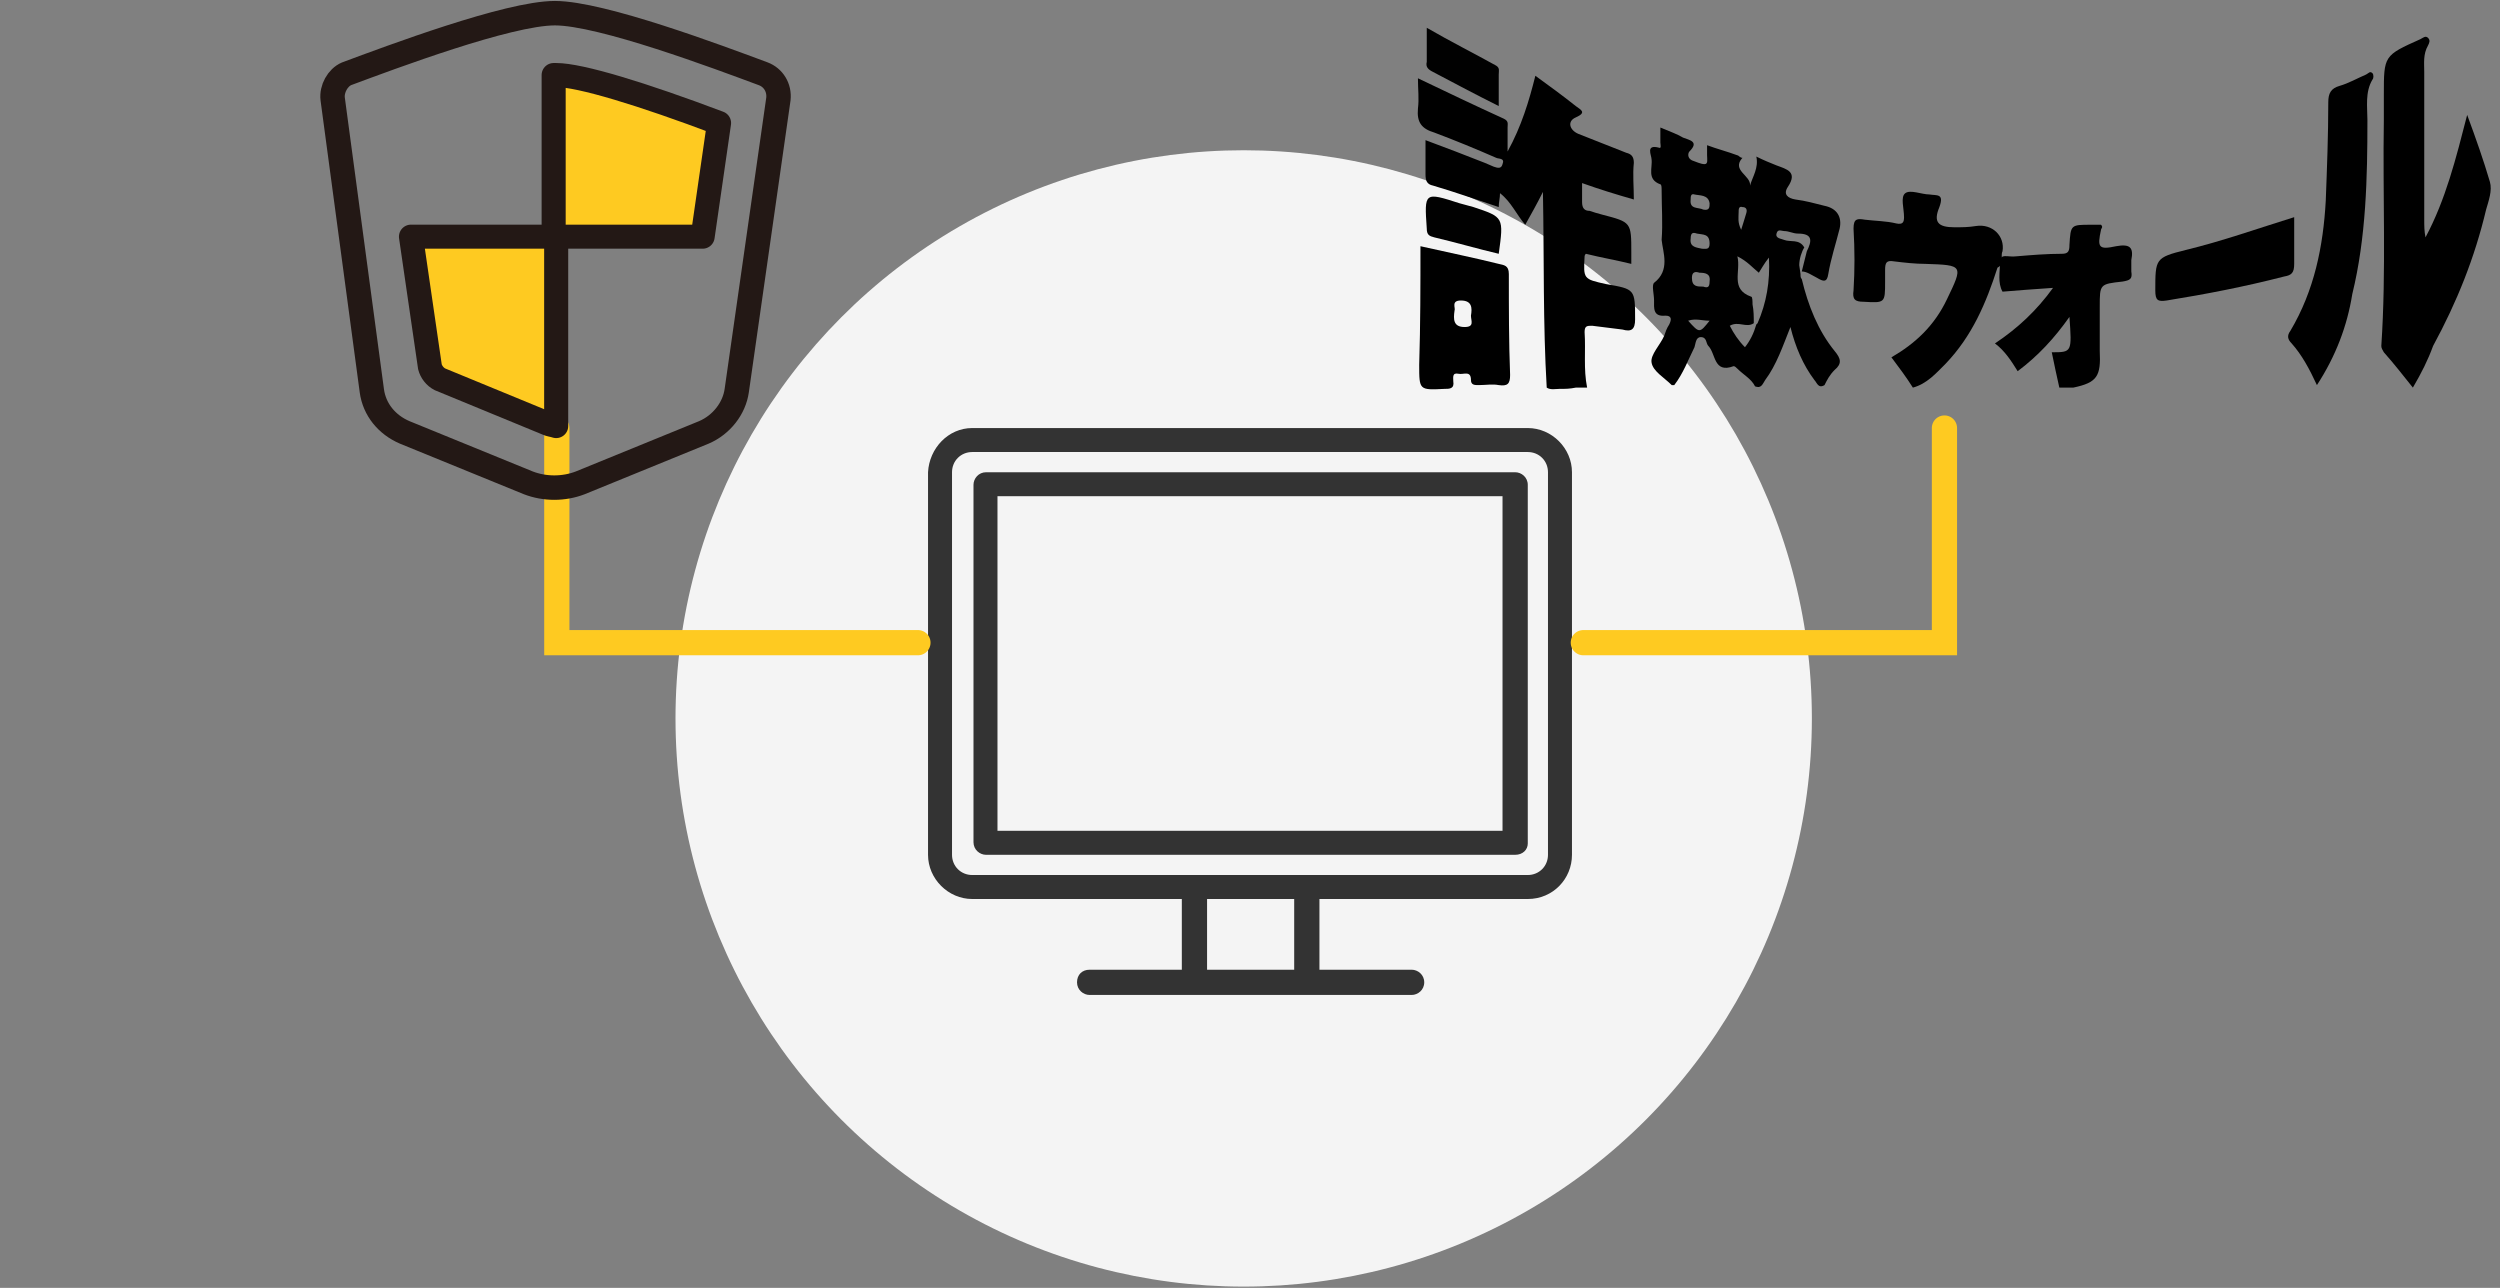
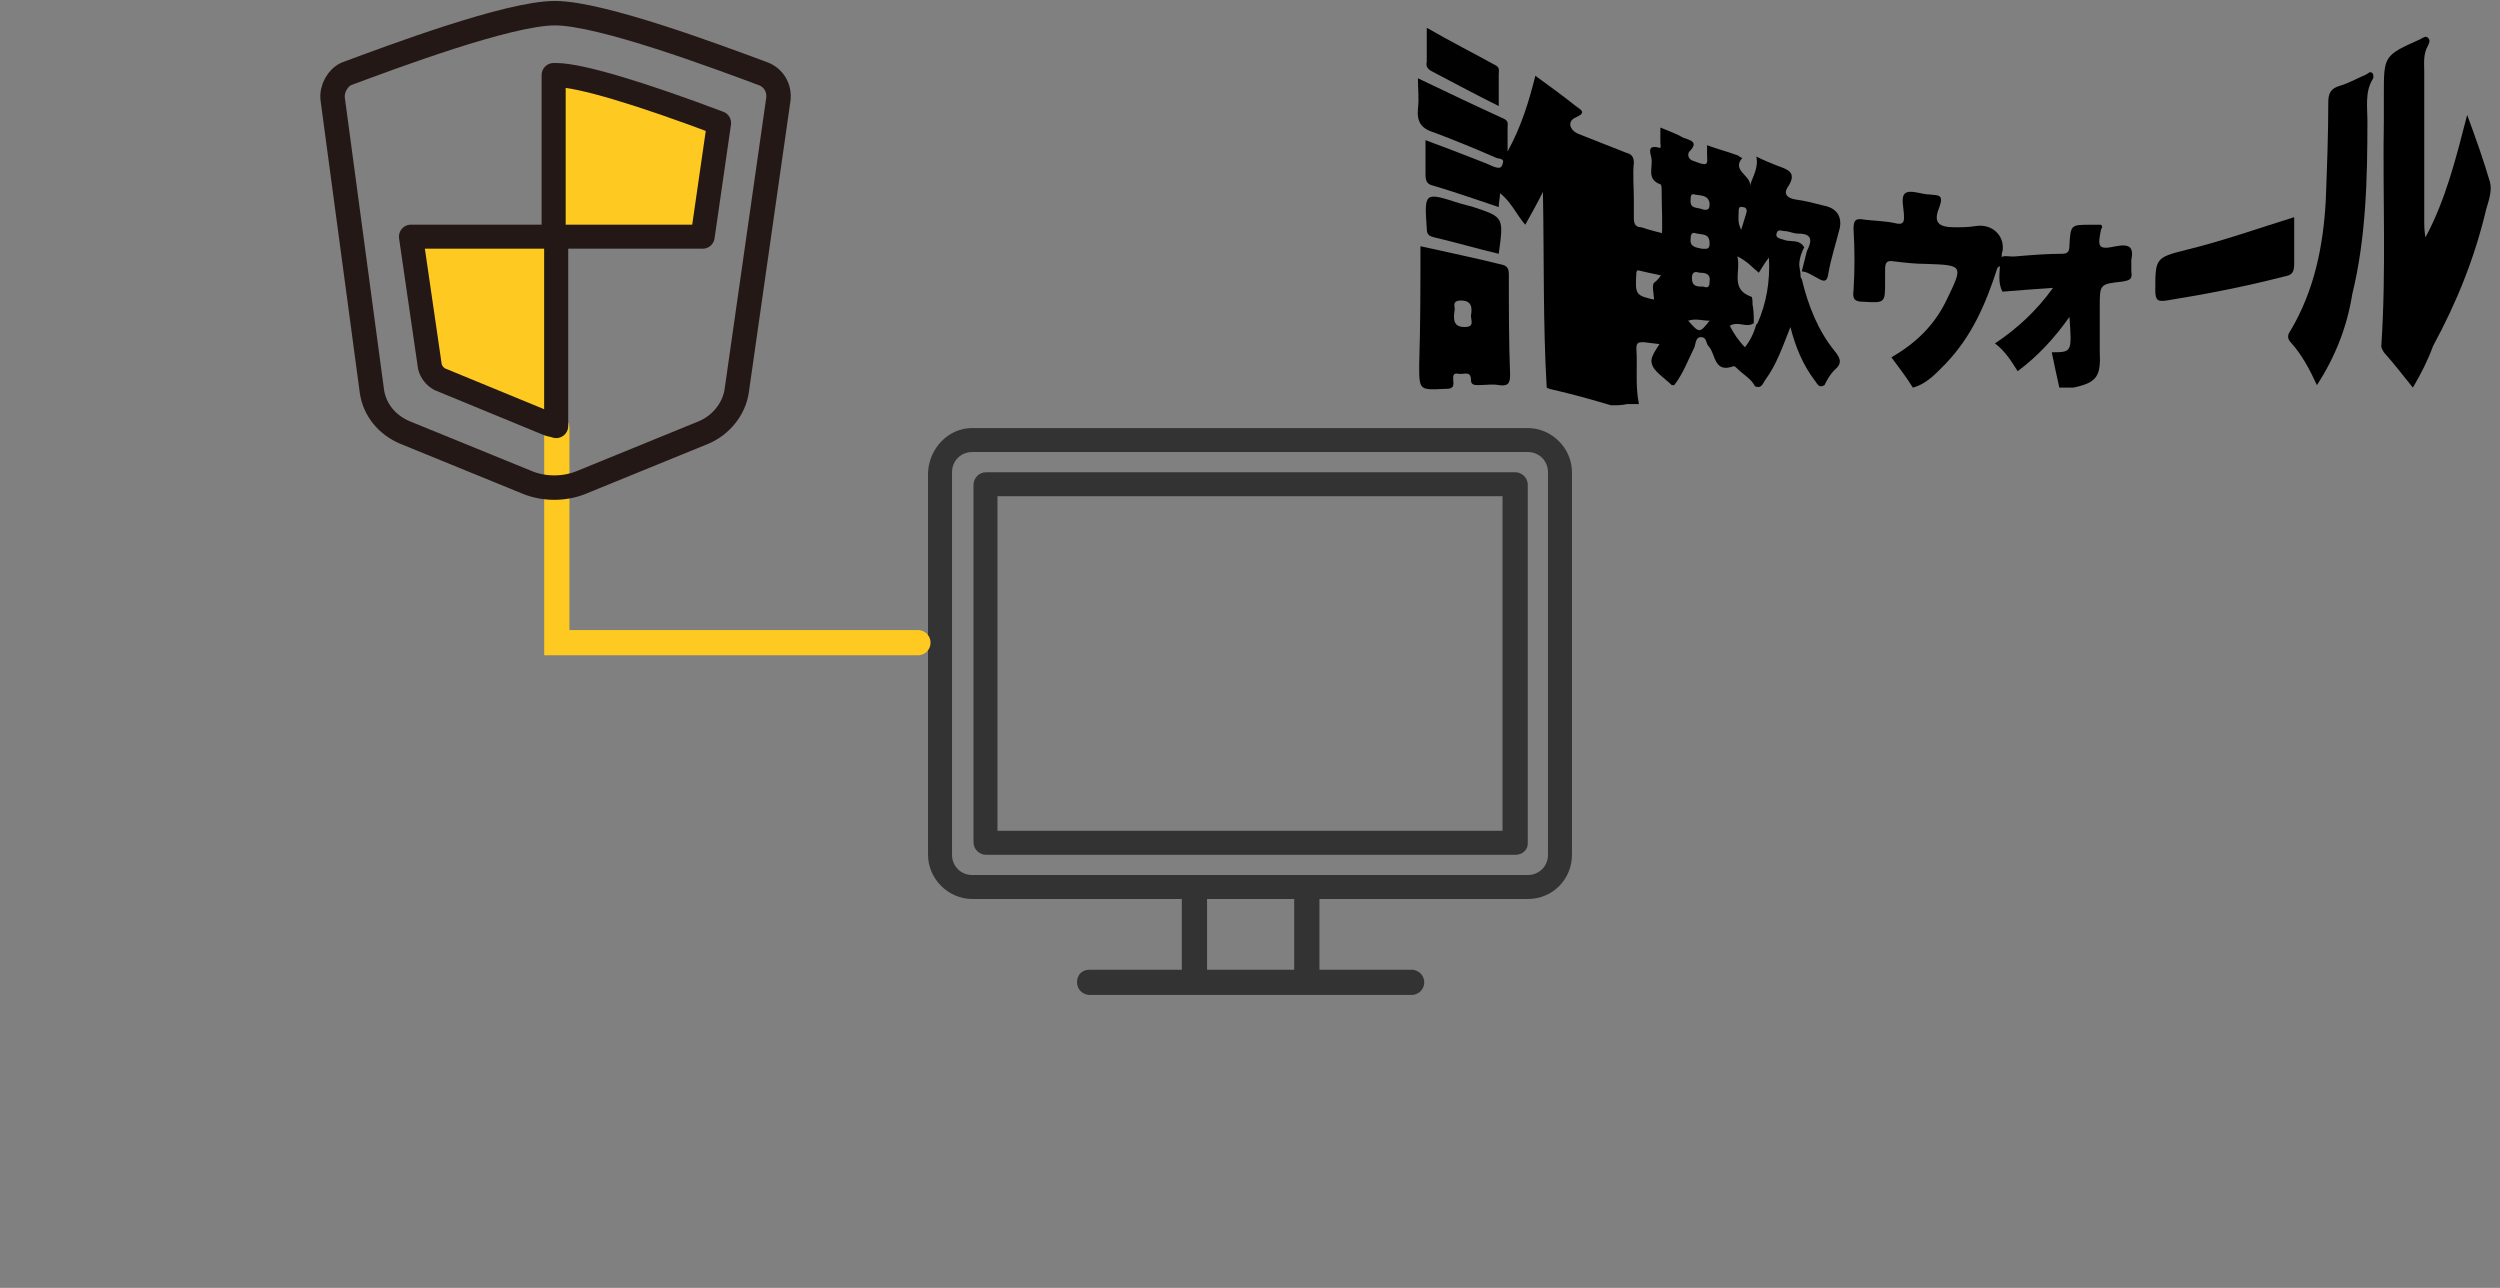
<svg xmlns="http://www.w3.org/2000/svg" version="1.1" id="レイヤー_1" x="0px" y="0px" width="198" height="102" viewBox="0 0 198 102" style="enable-background:new 0 0 198 102;" xml:space="preserve">
  <rect x="0" y="0" width="198" height="102" fill="#808080" stroke="none" />
  <style type="text/css">
	.st0{fill:#F4F4F4;}
	.st1{fill:#333333;}
	.st2{fill:none;stroke:#FECA21;stroke-width:1.998;stroke-linecap:round;stroke-miterlimit:3.996;}
	.st3{fill:none;stroke:#231815;stroke-width:1.936;stroke-linecap:round;stroke-linejoin:round;stroke-miterlimit:3.996;}
	.st4{fill:#FECA21;stroke:#231815;stroke-width:1.906;stroke-linecap:round;stroke-linejoin:round;stroke-miterlimit:3.996;}
	.st5{fill:#010101;}
</style>
-   <circle id="楕円形_225626" class="st0" cx="98.5" cy="56.9" r="45" />
  <g id="アートワーク_149" transform="translate(1255.5 3402.433)">
    <g id="グループ_952547" transform="translate(-25.5 -22.432)">
      <path id="パス_1436400" class="st1" d="M-1109-3308.8h-44c-1.9,0-3.5-1.6-3.5-3.5v-30.3c0.1-1.9,1.6-3.5,3.5-3.5h44    c1.9,0,3.5,1.6,3.5,3.5v30.3C-1105.5-3310.4-1107-3308.8-1109-3308.8z M-1153-3344.2c-0.9,0-1.6,0.7-1.6,1.6v30.3    c0,0.9,0.7,1.6,1.6,1.6h44c0.9,0,1.6-0.7,1.6-1.6v-30.3c0-0.9-0.7-1.6-1.6-1.6H-1153z" />
      <path id="パス_1436401" class="st1" d="M-1110-3312.3h-41.9c-0.5,0-1-0.4-1-1l0,0v-28.3c0-0.5,0.4-1,1-1h41.9c0.5,0,1,0.4,1,1    v28.4C-1109-3312.7-1109.4-3312.3-1110-3312.3z M-1151-3314.2h40v-26.5h-40V-3314.2z" />
      <path id="パス_1436402" class="st1" d="M-1126.5-3301.6c-0.5,0-1-0.4-1-1l0,0v-6.8c0-0.5,0.4-1,1-1s1,0.4,1,1v6.8    C-1125.5-3302.1-1125.9-3301.6-1126.5-3301.6L-1126.5-3301.6z" />
      <path id="パス_1436403" class="st1" d="M-1135.4-3301.6c-0.5,0-1-0.4-1-1l0,0v-6.8c0-0.5,0.4-1,1-1s1,0.4,1,1v6.8    C-1134.5-3302.1-1134.9-3301.6-1135.4-3301.6L-1135.4-3301.6z" />
      <path id="パス_1436404" class="st1" d="M-1118.2-3301.2h-25.5c-0.5,0-1-0.4-1-1c0-0.6,0.4-1,1-1h25.5c0.5,0,1,0.4,1,1    C-1117.2-3301.6-1117.7-3301.2-1118.2-3301.2L-1118.2-3301.2z" />
    </g>
  </g>
  <path id="パス_1436410" class="st2" d="M44.1,33.9v17h28.6" />
-   <path id="パス_1436411" class="st2" d="M154,33.9v17h-28.6" />
  <g id="アートワーク_172" transform="translate(1200.438 3365.928)">
    <g id="グループ_952549" transform="translate(-17.689 -18.784)">
      <path id="パス_1436413" class="st3" d="M-1127-3312.9l-9.8,4c-1.3,0.5-2.8,0.5-4.1,0l-9.8-4c-1.4-0.6-2.4-1.8-2.6-3.3l-3.1-23.1    c-0.1-0.8,0.4-1.7,1.1-2c3.5-1.3,12.8-4.8,16.5-4.8c3.7,0,13,3.5,16.5,4.8c0.8,0.3,1.3,1.1,1.2,2l-3.3,23.1    C-1124.6-3314.8-1125.6-3313.5-1127-3312.9z" />
      <path id="パス_1436414" class="st4" d="M-1138.9-3328.4h-11.3l1.5,10.3c0.1,0.4,0.4,0.8,0.8,1l8.5,3.5c0.2,0.1,0.4,0.1,0.7,0.2    v-15H-1138.9z" />
      <path id="パス_1436415" class="st4" d="M-1138.7-3341.2c-0.1,0-0.1,0-0.2,0v12.8h11.8l1.3-9    C-1131.9-3339.7-1136.8-3341.2-1138.7-3341.2z" />
    </g>
  </g>
  <g>
-     <path d="M122.5,30.7c-0.3-5.1-0.2-10.1-0.3-15.5c-0.5,1-0.9,1.7-1.4,2.6c-0.7-0.8-1.1-1.8-2-2.5c0,0.4-0.1,0.7-0.1,1.1   c-1.8-0.6-3.5-1.2-5.2-1.7c-0.5-0.1-0.6-0.4-0.6-0.9c0-0.8,0-1.7,0-2.7c1.6,0.6,3.2,1.2,4.7,1.8c0.2,0.1,0.5,0.2,0.7,0.3   c0.3,0.1,0.6,0.2,0.7-0.2c0.2-0.5-0.3-0.4-0.5-0.5c-1.6-0.7-3.3-1.4-4.9-2c-1-0.3-1.4-0.8-1.3-1.9c0.1-0.8,0-1.5,0-2.4   c2.3,1.1,4.6,2.2,6.8,3.2c0.4,0.2,0.3,0.4,0.3,0.7c0,0.5,0,1.1,0,1.9c1.1-2,1.7-4,2.2-6c1.1,0.8,2.2,1.6,3.2,2.4   c0.4,0.3,0.9,0.5,0,0.9c-0.7,0.3-0.5,1,0.2,1.3c1.3,0.5,2.5,1,3.8,1.5c0.4,0.1,0.6,0.3,0.6,0.8c-0.1,0.9,0,1.9,0,2.9   c-1.4-0.4-2.7-0.8-4.1-1.3c0,0.6,0,1,0,1.5c0,0.5,0.2,0.7,0.6,0.7c0.3,0.1,0.6,0.2,1,0.3c2.3,0.6,2.3,0.6,2.3,3c0,0.3,0,0.6,0,0.9   c-1.2-0.3-2.4-0.5-3.6-0.8c-0.1,0.1-0.1,0.2-0.1,0.2c-0.1,1.8-0.1,1.8,1.7,2.2c2.3,0.4,2.3,0.4,2.3,2.8c0,0.8-0.3,1-1,0.8   c-0.8-0.1-1.6-0.2-2.4-0.3c-0.4,0-0.6,0-0.6,0.5c0.1,1.5-0.1,2.9,0.2,4.4c-0.3,0-0.6,0-0.9,0c-0.5,0.1-0.8,0.1-1.3,0.1   C123.2,30.8,122.8,30.9,122.5,30.7z" />
+     <path d="M122.5,30.7c-0.3-5.1-0.2-10.1-0.3-15.5c-0.5,1-0.9,1.7-1.4,2.6c-0.7-0.8-1.1-1.8-2-2.5c0,0.4-0.1,0.7-0.1,1.1   c-1.8-0.6-3.5-1.2-5.2-1.7c-0.5-0.1-0.6-0.4-0.6-0.9c0-0.8,0-1.7,0-2.7c1.6,0.6,3.2,1.2,4.7,1.8c0.2,0.1,0.5,0.2,0.7,0.3   c0.3,0.1,0.6,0.2,0.7-0.2c0.2-0.5-0.3-0.4-0.5-0.5c-1.6-0.7-3.3-1.4-4.9-2c-1-0.3-1.4-0.8-1.3-1.9c0.1-0.8,0-1.5,0-2.4   c2.3,1.1,4.6,2.2,6.8,3.2c0.4,0.2,0.3,0.4,0.3,0.7c0,0.5,0,1.1,0,1.9c1.1-2,1.7-4,2.2-6c1.1,0.8,2.2,1.6,3.2,2.4   c0.4,0.3,0.9,0.5,0,0.9c-0.7,0.3-0.5,1,0.2,1.3c1.3,0.5,2.5,1,3.8,1.5c0.4,0.1,0.6,0.3,0.6,0.8c-0.1,0.9,0,1.9,0,2.9   c0,0.6,0,1,0,1.5c0,0.5,0.2,0.7,0.6,0.7c0.3,0.1,0.6,0.2,1,0.3c2.3,0.6,2.3,0.6,2.3,3c0,0.3,0,0.6,0,0.9   c-1.2-0.3-2.4-0.5-3.6-0.8c-0.1,0.1-0.1,0.2-0.1,0.2c-0.1,1.8-0.1,1.8,1.7,2.2c2.3,0.4,2.3,0.4,2.3,2.8c0,0.8-0.3,1-1,0.8   c-0.8-0.1-1.6-0.2-2.4-0.3c-0.4,0-0.6,0-0.6,0.5c0.1,1.5-0.1,2.9,0.2,4.4c-0.3,0-0.6,0-0.9,0c-0.5,0.1-0.8,0.1-1.3,0.1   C123.2,30.8,122.8,30.9,122.5,30.7z" />
    <path d="M191.1,30.7c-0.8-1-1.5-1.9-2.3-2.8c-0.1-0.2-0.2-0.3-0.2-0.5c0.4-6,0.1-11.9,0.2-17.9c0-0.7,0-1.3,0-2   c0-3.1,0-3.1,2.9-4.4c0.2-0.1,0.4-0.3,0.6-0.1c0.2,0.2,0.1,0.4,0,0.6C191.9,4.3,192,5,192,5.7c0,3.9,0,7.8,0,11.7   c0,0.5,0,0.9,0.1,1.4c1.6-3,2.4-6.2,3.3-9.7c0.7,1.9,1.3,3.6,1.8,5.3c0.2,0.7-0.1,1.5-0.3,2.2c-0.9,3.8-2.3,7.3-4.2,10.8   C192.3,28.5,191.8,29.5,191.1,30.7z" />
    <path d="M158.2,21.2c-0.9,2.8-2,5.4-4.1,7.6c-0.8,0.8-1.5,1.6-2.6,1.9c-0.5-0.8-1.1-1.6-1.7-2.4c1.9-1.1,3.4-2.5,4.4-4.6   c1.3-2.7,1.3-2.7-1.7-2.8c-0.8,0-1.7-0.1-2.5-0.2c-0.6-0.1-0.7,0.1-0.7,0.7c0,0.3,0,0.6,0,0.9c0,1.7,0,1.7-1.7,1.6   c-0.7,0-0.9-0.2-0.8-0.9c0.1-1.6,0.1-3.2,0-4.9c0-0.8,0.3-0.8,0.9-0.7c0.8,0.1,1.7,0.1,2.5,0.3c0.5,0.1,0.6-0.1,0.6-0.5   c0-0.7-0.3-1.6,0.1-1.9c0.4-0.3,1.3,0.1,1.9,0.1c0.6,0.1,1.2-0.1,0.8,1c-0.5,1.2-0.1,1.6,1.2,1.6c0.6,0,1.1,0,1.7-0.1   c1.3-0.2,2.3,0.8,2.1,2C158.4,20.3,158.8,20.9,158.2,21.2z" />
    <path d="M183.5,30.5c-0.6-1.3-1.2-2.4-2-3.3c-0.3-0.3-0.4-0.6-0.1-1c1.9-3.2,2.6-6.7,2.8-10.3c0.1-2.6,0.2-5.2,0.2-7.8   c0-0.7,0.2-1.1,0.9-1.3c0.7-0.2,1.4-0.6,2.1-0.9c0.2-0.1,0.3-0.3,0.5-0.1c0.1,0.1,0.1,0.4,0,0.5c-0.6,1-0.4,2.2-0.4,3.2   c0,4.6-0.1,9.3-1.2,13.8C185.9,25.8,185,28.2,183.5,30.5z" />
    <path d="M164.2,30.7c-0.4,0-0.7,0-1.1,0c-0.2-0.9-0.4-1.8-0.6-2.8c1.6,0,1.6,0,1.4-2.8c-1.2,1.7-2.5,3.1-4.1,4.3   c-0.5-0.8-1-1.6-1.8-2.2c1.8-1.2,3.3-2.6,4.6-4.4c-1.5,0.1-2.8,0.2-4,0.3c-0.4-0.7-0.2-1.6-0.2-2.3c0-0.8,0.6-0.4,1.3-0.5   c1.2-0.1,2.4-0.2,3.6-0.2c0.5,0,0.6-0.2,0.6-0.7c0.1-1.6,0.1-1.6,1.7-1.6c0.3,0,0.6,0,0.8,0c0.2,0.2,0,0.3,0,0.4   c-0.3,1.4-0.2,1.6,1.2,1.3c1.1-0.2,1.4,0.1,1.2,1.1c0,0.3,0,0.6,0,0.9c0.1,0.6-0.1,0.7-0.7,0.8c-1.8,0.2-1.8,0.2-1.8,2   c0,1.2,0,2.4,0,3.5C166.4,29.8,166.1,30.3,164.2,30.7z" />
    <path d="M181.7,17.2c0,1.3,0,2.5,0,3.7c0,0.7-0.2,0.9-0.8,1c-3.1,0.8-6.2,1.4-9.3,1.9c-0.7,0.1-0.9,0-0.9-0.8c0-2.5,0-2.6,2.4-3.2   C176,19.1,178.8,18.1,181.7,17.2z" />
    <path class="st5" d="M118.7,20.1c-1.7-0.4-3.4-0.9-5.1-1.3c-0.4-0.1-0.6-0.2-0.6-0.7c-0.2-2.9-0.2-2.9,2.6-2   c0.4,0.1,0.7,0.2,1.1,0.3C119.1,17.2,119.1,17.2,118.7,20.1z" />
    <path class="st5" d="M118.7,8.4c-1.8-0.9-3.5-1.8-5.2-2.7c-0.4-0.2-0.6-0.4-0.5-0.8c0-0.8,0-1.7,0-2.7c1.9,1.1,3.7,2,5.5,3   c0.3,0.2,0.2,0.4,0.2,0.7C118.7,6.7,118.7,7.5,118.7,8.4z" />
    <path d="M142.7,22.1c-0.1-0.1-0.1-0.2-0.1-0.4c0,0,0,0,0,0l-0.1-0.7c0-0.5,0.2-1.1,0.4-1.4c-0.4-0.7-1.1-0.4-1.6-0.6   c-0.2-0.1-0.7-0.1-0.6-0.5c0.1-0.4,0.4-0.2,0.6-0.2c0.4,0,0.7,0.2,1.1,0.2c1.2,0,1.1,0.6,0.7,1.4c-0.1,0.4-0.3,1.2-0.4,1.6   c0,0,0,0,0,0c0.4,0,0.8,0.3,1.2,0.5c0.5,0.3,0.8,0.4,0.9-0.3c0.2-1.2,0.6-2.4,0.9-3.6c0.2-0.9-0.2-1.6-1.2-1.8   c-0.8-0.2-1.5-0.4-2.3-0.5c-0.6-0.1-1-0.4-0.6-1c0.8-1.2-0.1-1.4-0.9-1.7c-0.5-0.2-1-0.4-1.6-0.7c0.2,0.9-0.3,1.6-0.5,2.3   c0.1-0.8-1.5-1.2-0.6-2.2c-0.2,0-0.3-0.2-0.4-0.2c-0.8-0.3-1.6-0.5-2.4-0.8c0,0.3,0,0.6,0,0.8c0,0.3,0.1,0.7-0.2,0.7   s-0.7-0.2-1-0.3c-0.4-0.2-0.3-0.6-0.2-0.7c0.8-0.8,0-0.9-0.5-1.1c-0.5-0.3-1.1-0.5-1.8-0.8c0,0.5,0,0.8,0,1.2   c0,0.1,0.1,0.5-0.1,0.4c-1.1-0.3-0.6,0.6-0.6,0.9c0.1,0.7-0.4,1.6,0.7,2c0.1,0,0.1,0.3,0.1,0.5c0,1.3,0.1,2.6,0,3.9   c0.1,1,0.7,2.4-0.6,3.4c-0.2,0.2,0,0.9,0,1.4c0,0.6-0.1,1.3,0.9,1.2c0.5,0,0.5,0.3,0.3,0.7c-0.2,0.3-0.3,0.6-0.4,0.9   c-0.3,0.7-1.1,1.5-1,2.1c0.1,0.7,1,1.2,1.6,1.8c0,0,0.1,0,0.2,0c0.7-0.9,1.1-2,1.6-3c0.1-0.3,0.1-0.8,0.5-0.8   c0.5,0,0.4,0.5,0.6,0.7c0.6,0.6,0.4,2.2,2,1.6c0.1,0,0.2,0.1,0.3,0.2c0.5,0.5,1.1,0.8,1.4,1.4c0.5,0.2,0.6-0.2,0.8-0.5   c0.9-1.2,1.4-2.7,2-4.2c0.4,1.6,1,3,1.9,4.2c0.2,0.2,0.3,0.7,0.8,0.4c0.2-0.4,0.4-0.8,0.8-1.2c0.6-0.5,0.5-0.9,0-1.5   C144,26.2,143.2,24.2,142.7,22.1z M133.7,25.4c0.6-0.2,1.1,0,1.7,0C134.6,26.4,134.6,26.4,133.7,25.4z M134.9,22.7   c-0.5,0-0.9,0-0.9-0.7c0-0.5,0.3-0.5,0.6-0.4c0.5,0,0.9,0.1,0.8,0.7C135.4,22.8,135.2,22.8,134.9,22.7z M134.8,19.7   c-0.4-0.1-1-0.1-0.9-0.8c0-0.5,0.2-0.5,0.5-0.4c0.5,0.1,1,0,1,0.8C135.4,19.8,135.1,19.7,134.8,19.7z M134.9,16.6   c-0.4-0.2-1.1,0-1-0.8c0-0.2,0-0.5,0.3-0.4c0.4,0.1,1.1,0,1.2,0.7C135.4,16.4,135.4,16.7,134.9,16.6z M137.7,16.8   c0-0.2,0-0.5,0.3-0.4c0.3,0,0.4,0.2,0.3,0.5c-0.1,0.3-0.2,0.7-0.4,1.3C137.6,17.6,137.7,17.2,137.7,16.8z M139.2,25.6   c0,0-0.1,0.1-0.1,0.1c-0.2,0.7-0.5,1.3-0.9,1.8c-0.5-0.5-0.9-1.1-1.2-1.7c0.7-0.4,1.3,0.2,1.9-0.2c0-0.5,0-1-0.1-1.5   c0-0.2,0-0.6-0.1-0.6c-1.7-0.6-0.8-2-1.1-3.2c0.8,0.4,1.2,0.9,1.7,1.3c0.2-0.3,0.4-0.7,0.8-1.2C140.2,22.3,139.9,24,139.2,25.6z" />
    <path d="M119.5,21.7c0-0.7-0.4-0.7-0.8-0.8c-2-0.5-4-0.9-6.2-1.4c0,3.1,0,6.2-0.1,9.4c0,2,0,2,2,1.9c0.4,0,0.8,0,0.7-0.6   c0-0.3-0.1-0.7,0.4-0.6c0.4,0.1,1-0.3,1,0.5c0,0.4,0.3,0.4,0.6,0.4c0.6,0,1.1-0.1,1.6,0c0.7,0.1,0.9-0.1,0.9-0.8   C119.5,27.1,119.5,24.4,119.5,21.7z M116,25.9c-0.9,0-0.9-0.6-0.8-1.3c0.1-0.2-0.3-0.8,0.5-0.8c0.9,0,0.9,0.6,0.8,1.2   C116.5,25.4,116.8,25.9,116,25.9z" />
  </g>
</svg>